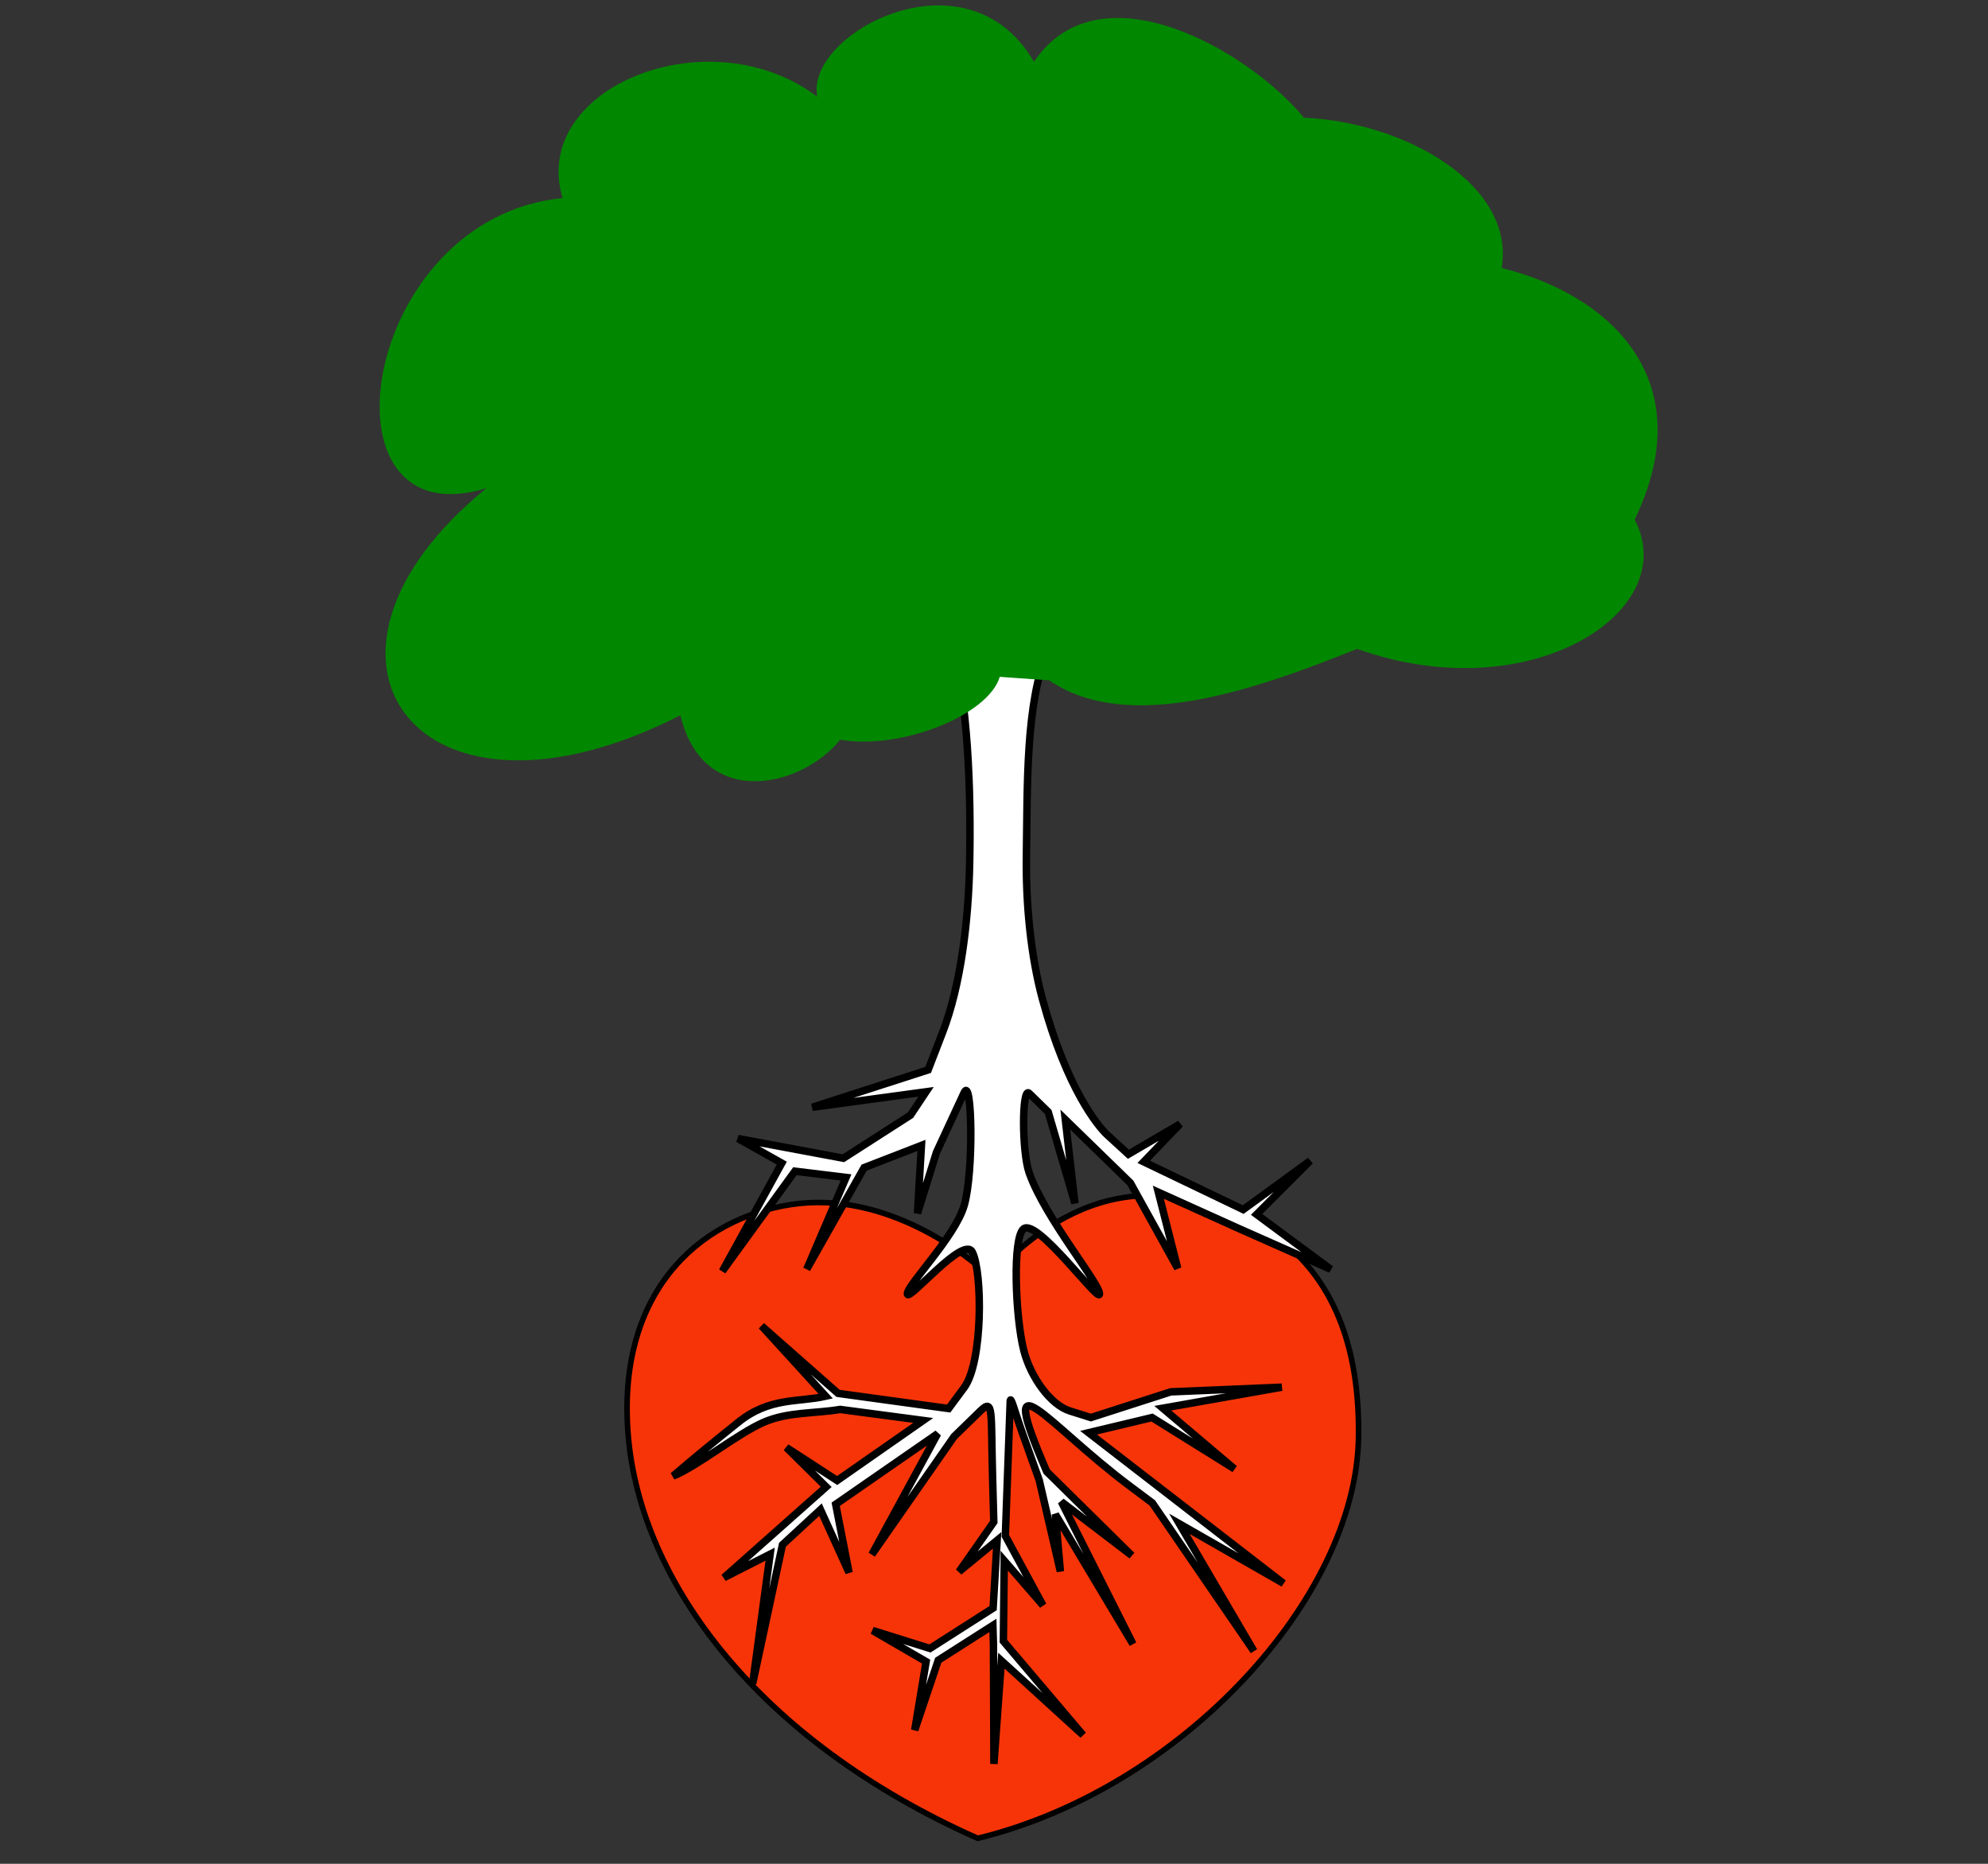
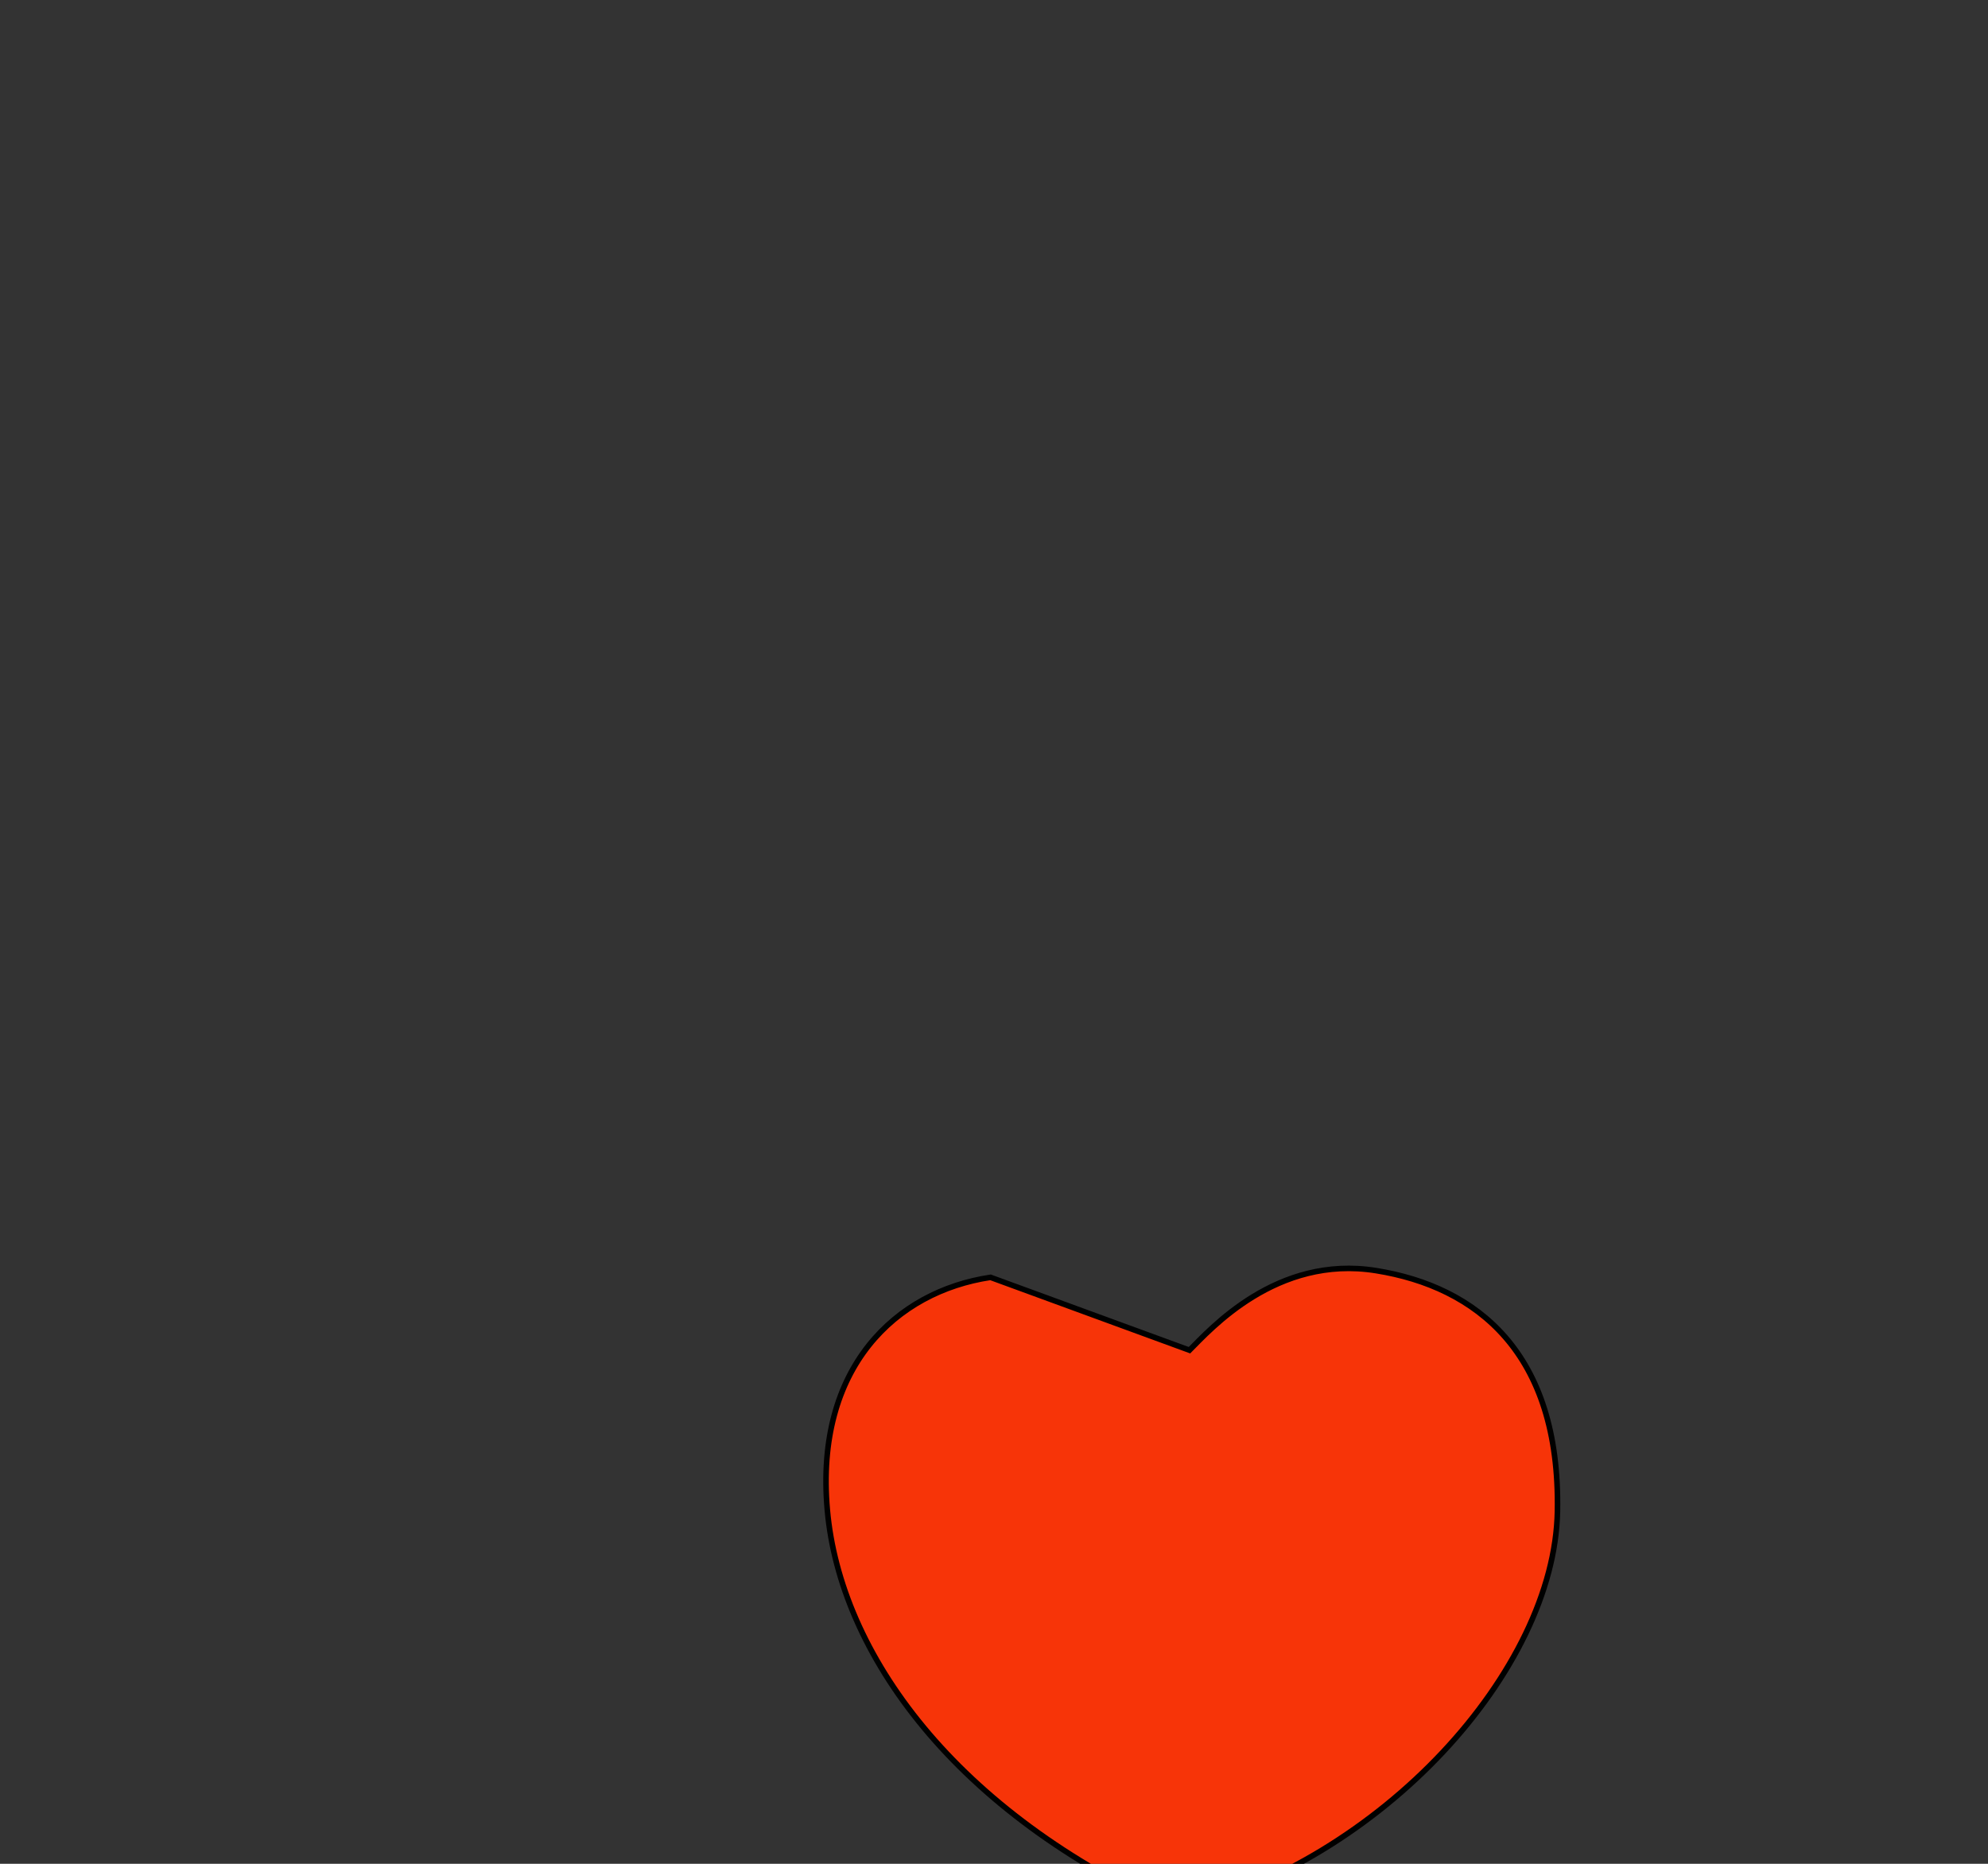
<svg xmlns="http://www.w3.org/2000/svg" xmlns:xlink="http://www.w3.org/1999/xlink" width="533.333" height="500">
  <rect width="100%" height="100%" fill="#333333" stroke="none" />
  <defs>
    <pattern id="pattern2390" patternTransform="translate(481.808, 272.061)" xlink:href="#pattern2380" />
    <pattern id="pattern2388" patternTransform="translate(522.525, 272.061)" xlink:href="#pattern2380" />
    <pattern id="pattern2386" patternTransform="translate(-598.213, 273.079)" xlink:href="#pattern2374" />
    <pattern id="pattern2384" patternTransform="translate(-471.99, 274.097)" xlink:href="#pattern2374" />
    <pattern id="pattern2382" patternTransform="translate(-364.09, 272.061)" xlink:href="#pattern2374" />
    <pattern id="pattern2380" patternTransform="translate(393.248, 273.079)" xlink:href="#pattern2372" />
    <pattern id="pattern2378" patternTransform="translate(282.294, 272.061)" xlink:href="#pattern2372" />
    <pattern id="pattern2376" patternTransform="translate(237.505, 272.061)" xlink:href="#pattern2372" />
    <pattern id="pattern2374" patternTransform="translate(-227.688, 272.061)" xlink:href="#pattern2372" />
    <pattern id="pattern2372" patternTransform="translate(147.8, 271.552)" xlink:href="#pattern2368" />
    <linearGradient id="linearGradient2362">
      <stop id="stop2363" offset="0" stop-color="#00b207" />
      <stop id="stop2365" offset="0.5" stop-color="#83d400" />
      <stop id="stop2364" offset="1" stop-color="#00b207" />
    </linearGradient>
    <linearGradient id="linearGradient2367" x1="-0.14" x2="0.812" xlink:href="#linearGradient2362" y1="0.231" y2="0.231" />
    <pattern height="35.269" id="pattern2368" patternTransform="translate(93.85, 187.064)" patternUnits="userSpaceOnUse" width="35.989">
      <path d="m32.21,34.999l3.779,0.135l-34.55,-0.045c-0.93,-11.786 -1.23,-18.444 -1.44,-35.089c1.71,17.155 1.62,21.444 2.159,32.57c0.09,-6.568 0.54,-12.506 1.619,-18.894c0.06,7.198 -0.24,13.766 -0.9,20.514c0.36,0.24 0.72,0.48 1.08,0.72l3.059,0c-1.14,-2.279 -1.649,-4.649 -1.799,-6.298c0.9,1.5 1.62,3.179 2.159,5.578c-0.78,-4.769 -1.29,-9.267 -1.26,-14.036c0.96,5.578 1.56,8.637 1.799,12.956c0.18,-2.939 0.09,-5.698 0.54,-8.817c0.39,3.719 0.42,7.258 0,10.527l5.578,0.09c-0.78,-5.098 -1.29,-9.207 -1.26,-15.295c1.2,5.818 1.32,9.477 1.979,14.216c-0.24,-5.818 -0.75,-7.948 0.99,-16.825c-0.57,9.357 -0.87,11.247 0.63,18.265l5.938,0c0.21,-9.357 0.15,-13.586 -0.72,-25.372c2.309,10.317 1.829,14.066 1.35,23.213c0.54,-7.678 0.36,-24.443 3.329,-30.501c-1.829,9.747 -2.129,21.114 -2.699,32.3l6.298,0c-0.84,-4.139 -1.59,-8.278 -1.44,-12.416c0.93,6.148 1.32,8.607 2.609,11.067c-0.45,-5.368 0.18,-10.827 1.53,-15.745c-0.6,6.688 -1.246,14.735 -0.36,17.185z" id="path2369" stroke-width="0.25pt" fill-rule="evenodd" fill="url(#linearGradient2367)" />
    </pattern>
    <symbol id="svg_5">
      <g id="svg_2">
-         <path fill="#f73408" fill-rule="evenodd" stroke="#000000" stroke-width="3.064" id="svg_3" d="m201.756,46.691c-11.907,-11.907 -57.537,-48.035 -109.605,-40.221c-52.068,7.814 -96.848,49.745 -89.906,128.33c7.008,79.326 70.433,167.17 192.473,221.547c112.753,-27.549 208.149,-132.817 209.742,-220.762c1.592,-87.935 -44.885,-123.948 -99.87,-132.819c-54.984,-8.871 -91.558,32.651 -102.833,43.926z" />
+         <path fill="#f73408" fill-rule="evenodd" stroke="#000000" stroke-width="3.064" id="svg_3" d="m201.756,46.691c-52.068,7.814 -96.848,49.745 -89.906,128.33c7.008,79.326 70.433,167.17 192.473,221.547c112.753,-27.549 208.149,-132.817 209.742,-220.762c1.592,-87.935 -44.885,-123.948 -99.87,-132.819c-54.984,-8.871 -91.558,32.651 -102.833,43.926z" />
      </g>
    </symbol>
    <symbol id="svg_26">
      <defs>
        <pattern id="svg_25" patternTransform="translate(481.808, 272.061)" xlink:href="#svg_20" />
        <pattern id="svg_24" patternTransform="translate(522.525, 272.061)" xlink:href="#svg_20" />
        <pattern id="svg_23" patternTransform="translate(-598.213, 273.079)" xlink:href="#svg_17" />
        <pattern id="svg_22" patternTransform="translate(-471.99, 274.097)" xlink:href="#svg_17" />
        <pattern id="svg_21" patternTransform="translate(-364.09, 272.061)" xlink:href="#svg_17" />
        <pattern id="svg_20" patternTransform="translate(393.248, 273.079)" xlink:href="#svg_16" />
        <pattern id="svg_19" patternTransform="translate(282.294, 272.061)" xlink:href="#svg_16" />
        <pattern id="svg_18" patternTransform="translate(237.505, 272.061)" xlink:href="#svg_16" />
        <pattern id="svg_17" patternTransform="translate(-227.688, 272.061)" xlink:href="#svg_16" />
        <pattern id="svg_16" patternTransform="translate(147.8, 271.552)" xlink:href="#svg_9" />
        <linearGradient id="svg_12">
          <stop id="svg_15" offset="0" stop-color="#00b207" />
          <stop id="svg_14" offset="0.5" stop-color="#83d400" />
          <stop id="svg_13" offset="1" stop-color="#00b207" />
        </linearGradient>
        <linearGradient id="svg_11" x1="-0.14" x2="0.812" xlink:href="#svg_12" y1="0.231" y2="0.231" />
        <pattern height="35.269" id="svg_9" patternTransform="translate(93.85, 187.064)" patternUnits="userSpaceOnUse" width="35.989">
          <path d="m32.21,34.999l3.779,0.135l-34.55,-0.045c-0.93,-11.786 -1.23,-18.444 -1.44,-35.089c1.71,17.155 1.62,21.444 2.159,32.57c0.09,-6.568 0.54,-12.506 1.619,-18.894c0.06,7.198 -0.24,13.766 -0.9,20.514c0.36,0.24 0.72,0.48 1.08,0.72l3.059,0c-1.14,-2.279 -1.649,-4.649 -1.799,-6.298c0.9,1.5 1.62,3.179 2.159,5.578c-0.78,-4.769 -1.29,-9.267 -1.26,-14.036c0.96,5.578 1.56,8.637 1.799,12.956c0.18,-2.939 0.09,-5.698 0.54,-8.817c0.39,3.719 0.42,7.258 0,10.527l5.578,0.09c-0.78,-5.098 -1.29,-9.207 -1.26,-15.295c1.2,5.818 1.32,9.477 1.979,14.216c-0.24,-5.818 -0.75,-7.948 0.99,-16.825c-0.57,9.357 -0.87,11.247 0.63,18.265l5.938,0c0.21,-9.357 0.15,-13.586 -0.72,-25.372c2.309,10.317 1.829,14.066 1.35,23.213c0.54,-7.678 0.36,-24.443 3.329,-30.501c-1.829,9.747 -2.129,21.114 -2.699,32.3l6.298,0c-0.84,-4.139 -1.59,-8.278 -1.44,-12.416c0.93,6.148 1.32,8.607 2.609,11.067c-0.45,-5.368 0.18,-10.827 1.53,-15.745c-0.6,6.688 -1.246,14.735 -0.36,17.185z" id="svg_10" stroke-width="0.25pt" fill-rule="evenodd" fill="url(#svg_11)" />
        </pattern>
      </defs>
      <g id="svg_1">
        <title>Layer 1</title>
        <g id="svg_7">
-           <path d="m272.265,302.453c-3.054,11.197 -26.466,21.376 -42.753,18.323c-10.179,13.912 -36.645,20.698 -42.753,-7.125c-70.237,39.021 -107.9,-16.626 -51.914,-66.165c-46.485,15.608 -33.931,-78.72 20.359,-84.488c-8.822,-32.234 39.36,-53.272 68.201,-29.52c-3.393,-18.323 40.038,-43.771 58.022,-10.179c17.644,-28.502 57.683,-3.054 72.273,16.287c27.823,1.357 56.665,20.019 52.932,43.771c30.198,8.143 53.272,33.592 35.627,73.291c12.894,26.805 -28.163,55.647 -74.309,37.663c-26.466,11.536 -61.076,25.109 -82.452,9.161" id="svg_8" stroke-width="0.25pt" fill-rule="evenodd" fill="#028700" />
-         </g>
+           </g>
      </g>
    </symbol>
  </defs>
  <g>
    <title>Layer 1</title>
    <use fill="#bf0000" x="396.604" y="669.827" transform="matrix(0.487 0 0 0.486 -25.67 -5.558)" xlink:href="#svg_5" id="svg_6" />
    <g id="g2505">
-       <path stroke="#000000" d="m255.047,171.735c4.684,15.849 5.491,40.328 5.081,60.148c-0.316,15.267 -2.357,32.426 -7.258,45.111l-3.873,10.025l-31.075,10.025l30.515,-4.152l-4.176,6.272l-17.999,11.554l-28.264,-5.282l11.736,6.595l-15.945,28.993l19.469,-26.829l13.721,1.67l-10.539,24.606l15.38,-27.229l15.38,-5.964l-1.062,18.199l5.097,-16.358l7.441,-16.049c2.112,-4.555 2.598,21.319 0,30.289c-2.483,8.573 -15.615,21.667 -15.243,23.809c0.354,2.035 15.099,-15.857 17.42,-11.278c2.76,5.446 2.841,29.56 -2.178,36.34l-4.174,5.639l-29.669,-4.073l-20.525,-18.101l17.219,18.865c-7.325,1.694 -14.998,0.18 -23.428,6.961c-6.318,5.082 -11.197,9.003 -17.521,14.445c6.015,-2.286 17.224,-11.318 24.215,-14.376c6.619,-2.895 13.738,-2.323 20.607,-3.485l22.28,2.957l-23.085,16.114l-13.629,-8.86l10.686,10.563l-27.42,24.347l12.38,-6.288l-4.698,34.762l8.004,-37.291l10.202,-9.42l7.662,16.895l-3.584,-18.327l27.355,-18.953l-17.647,32.424l22.047,-31.641l7.077,-6.892c3.568,-3.475 2.784,-0.023 3.251,17.335l0.336,12.469l-9.327,13.323l10.221,-8.402l-1.071,18.181l-16.947,10.827l-15.397,-4.812l14.363,8.346l-3.057,18.37l6.313,-18.746l14.66,-9.348l0.143,5.063l0.132,32.093l1.999,-27.691l21.902,19.953l-21.367,-25.184l0.236,-21.596l10.381,11.985l-10.086,-18.635l1.301,-36.036c0.069,-1.908 1.216,2.706 3.231,8.343l4.554,12.745l5.675,24.489l-1.336,-15.324l20.802,34.8l-19.21,-38.193l18.897,14.437l-22.814,-22.502c-14.145,-32.83 -0.036,-12.852 22.138,3.759l6.185,4.634l27.247,39.748l-19.983,-34.145l27.923,15.979l-52.283,-40.411l17.035,-4.071l22.116,13.786l-19.246,-16.289l31.926,-5.638l-29.781,1.255l-21.434,6.894l-5.675,-1.79c-5.093,-1.606 -10.482,-8.935 -12.339,-16.29c-2.256,-8.935 -3.074,-30.306 0,-32.58c3.701,-2.738 20.101,19.848 20.324,17.543c0.261,-2.707 -14.57,-20.298 -18.872,-32.58c-1.989,-5.679 -1.955,-23.217 0,-21.303l5.118,5.012l7.171,24.506l-2.58,-22.456l17.447,16.981l12.703,22.936l-5.197,-20.43l21.492,9.696l24.764,10.974l-19.889,-14.722l14.37,-14.381l-17.964,13.088l-26.69,-12.812l9.751,-10.153l-13.861,8.12l-5.649,-5.171c-2.534,-2.319 -10.851,-12.397 -17.358,-36.251c-3.211,-11.771 -4.555,-25.881 -4.355,-38.846c0.284,-18.363 -0.279,-40.846 5.807,-55.136c12.06,-28.316 29.479,-50.94 45.728,-75.186c5.482,-8.18 11.63,-4.403 21.42,-18.422c-23.919,12.627 -24.669,11.18 -22.104,-15.944c-4.621,8.318 -3.361,28.174 -8.891,38.214c-12.411,22.535 -26.587,41.508 -35.427,43.769c-4.226,1.081 -0.256,-29.877 2.903,-42.605c4.099,-16.511 23.761,-47.36 18.872,-45.111c-2.821,1.298 -19.321,35.463 -23.227,37.593c-3.429,1.869 -2.107,-43.845 -3.629,-36.34c-1.254,6.182 -0.375,29.854 0.726,44.485c0.966,12.845 -6.108,41.234 -8.549,38.675c-4.334,-4.543 -14.682,-24.089 -11.987,-61.965c0.806,-11.323 -1.497,-71.793 -2.691,-52.764c-1.509,24.062 0.328,36.907 -2.903,41.593c-2.817,4.086 -9.26,-4.304 -15.243,-3.759c-5.393,0.491 11.766,6.064 14.517,13.784c3.427,9.616 -0.606,26.131 -2.633,38.516c-8.86,-1.373 -18.21,-7.322 -27.977,-16.112c-5.051,-4.546 -4.022,-42.887 -6.408,-39.947c-2.657,3.274 1.341,38.281 -1.089,41.352c-2.568,3.245 -22.285,25.824 -21.412,26.315c3.8,2.138 19.519,-21.303 25.767,-18.17c4.486,2.25 37.694,32.968 41.736,44.485c2.378,6.775 -21.959,-3.363 -23.59,1.88c-1.47,4.726 16.108,0.124 19.961,13.158z" id="path1723" stroke-width="2" fill-rule="evenodd" fill="#ffffff" />
-     </g>
+       </g>
    <use x="168.256" y="26.475" transform="matrix(1.002 0 0 0.921 -173.192 -121.367)" xlink:href="#svg_26" id="svg_27" />
  </g>
</svg>